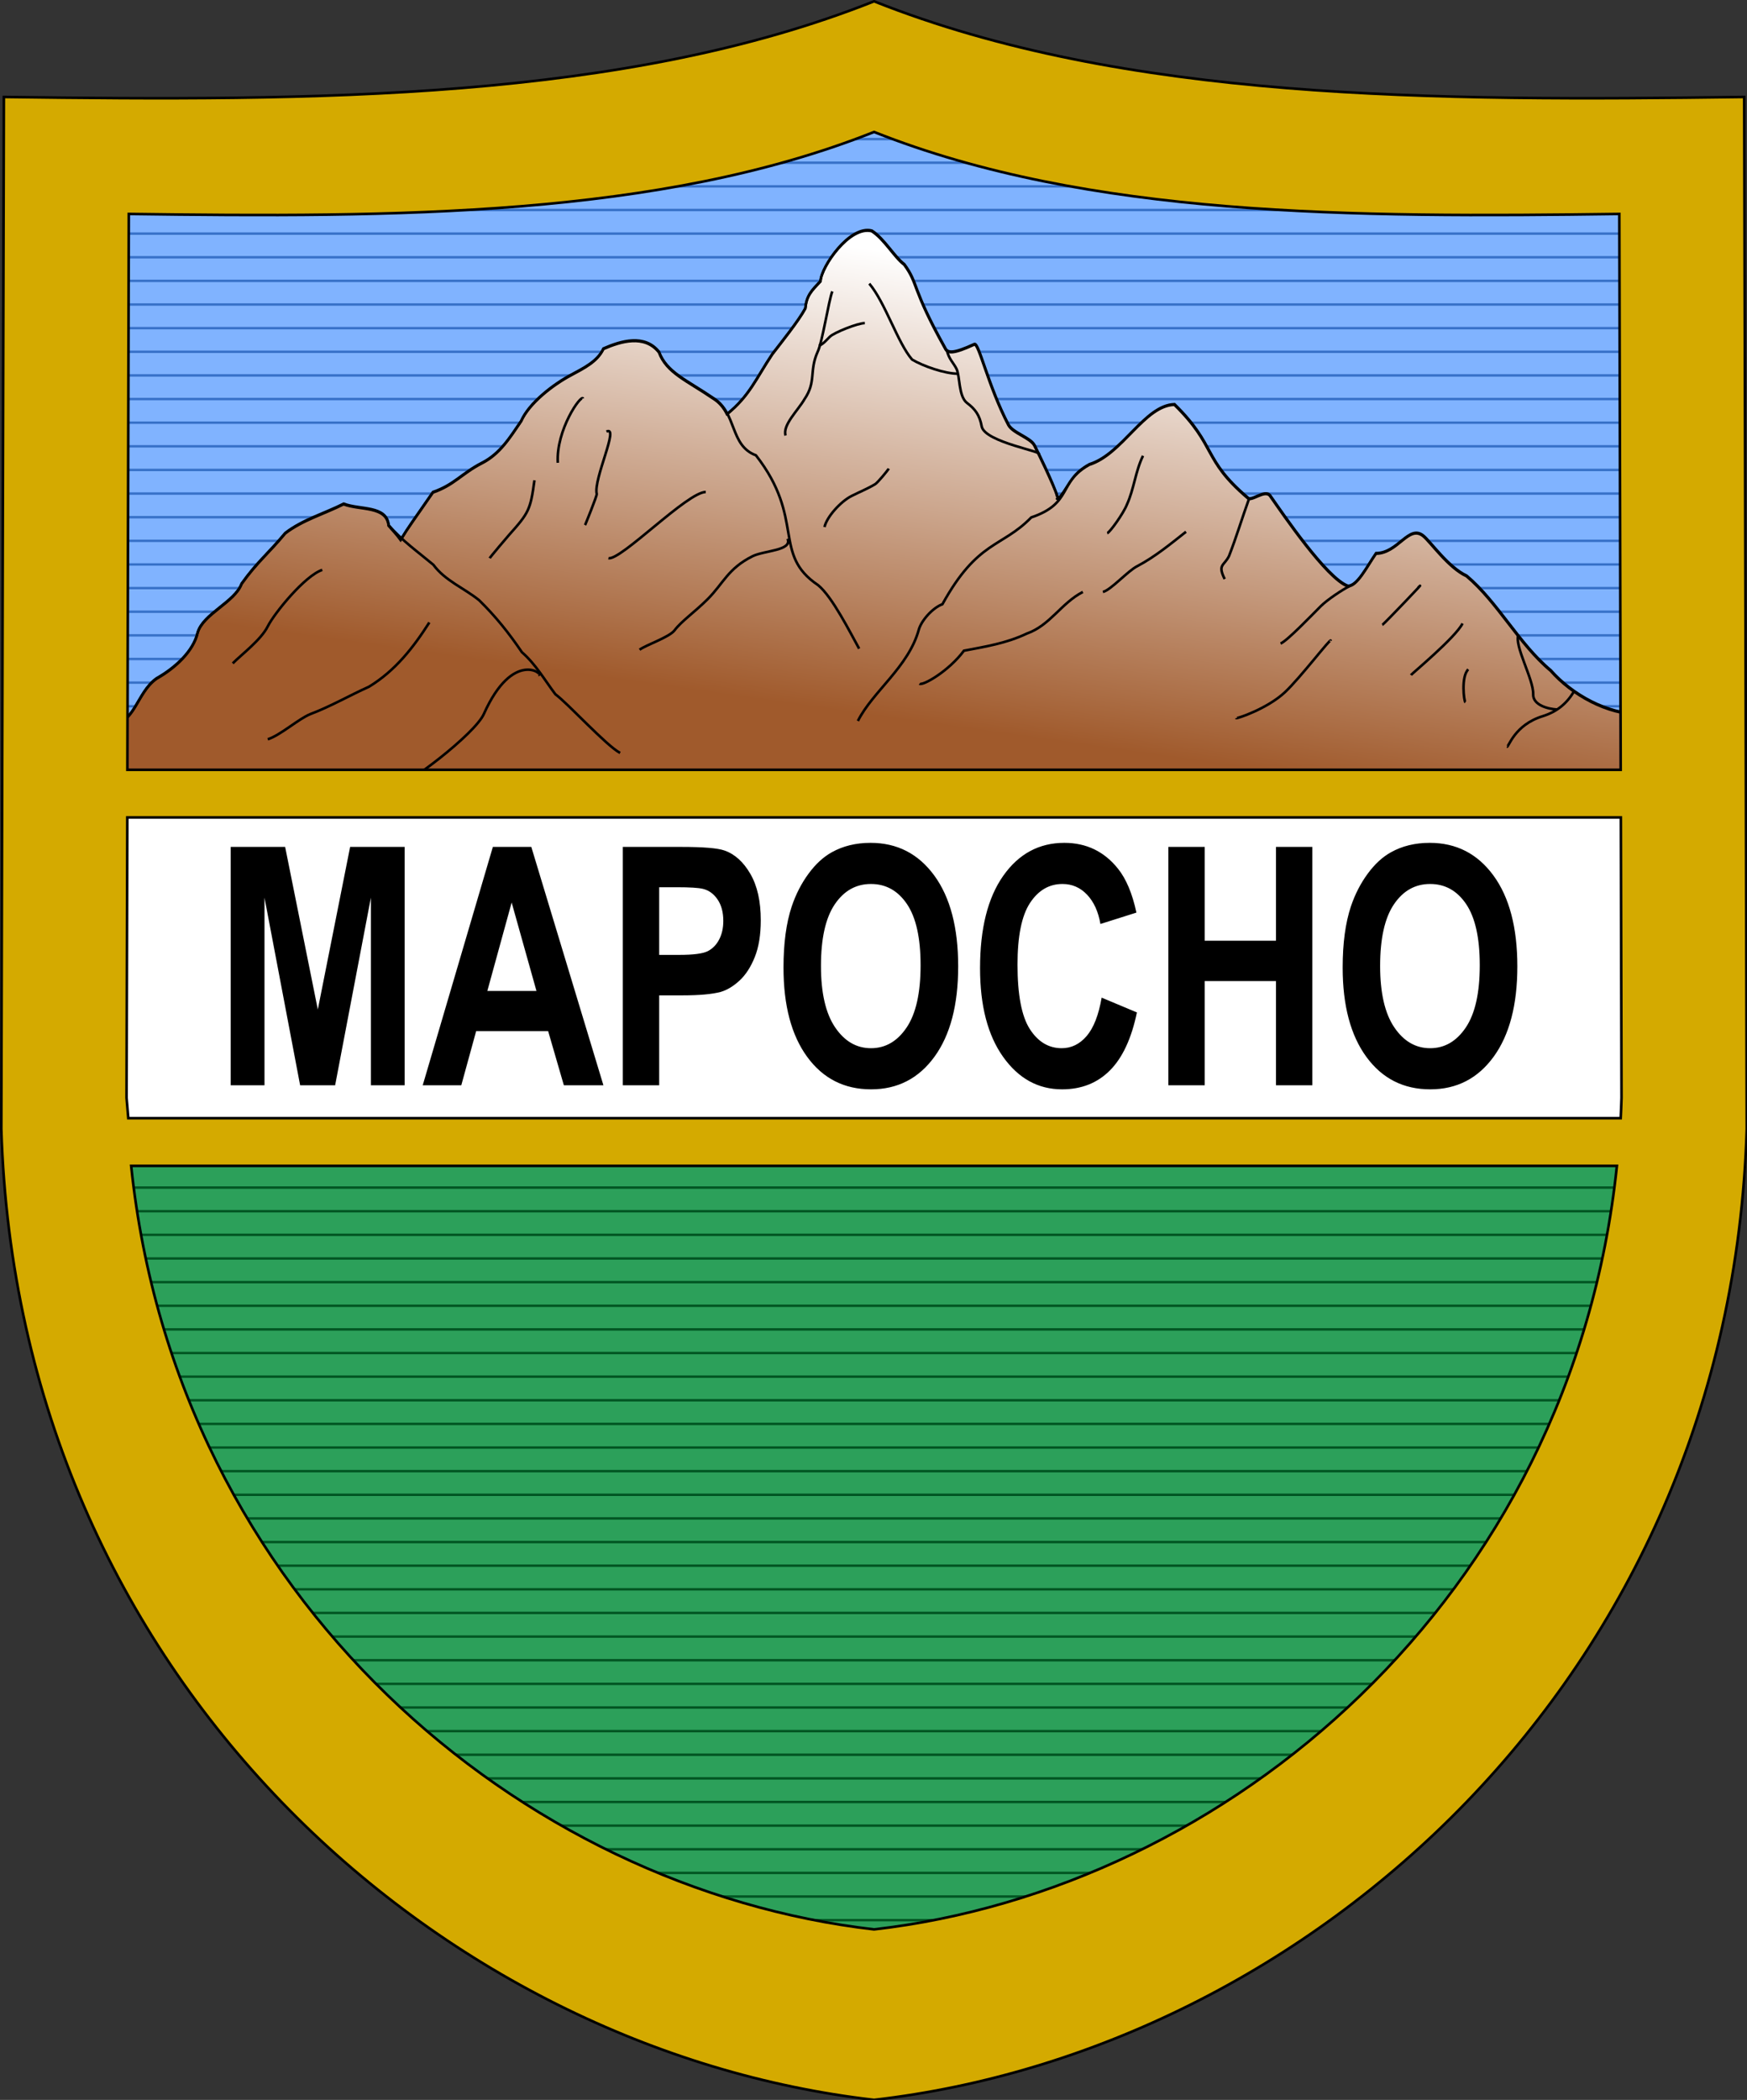
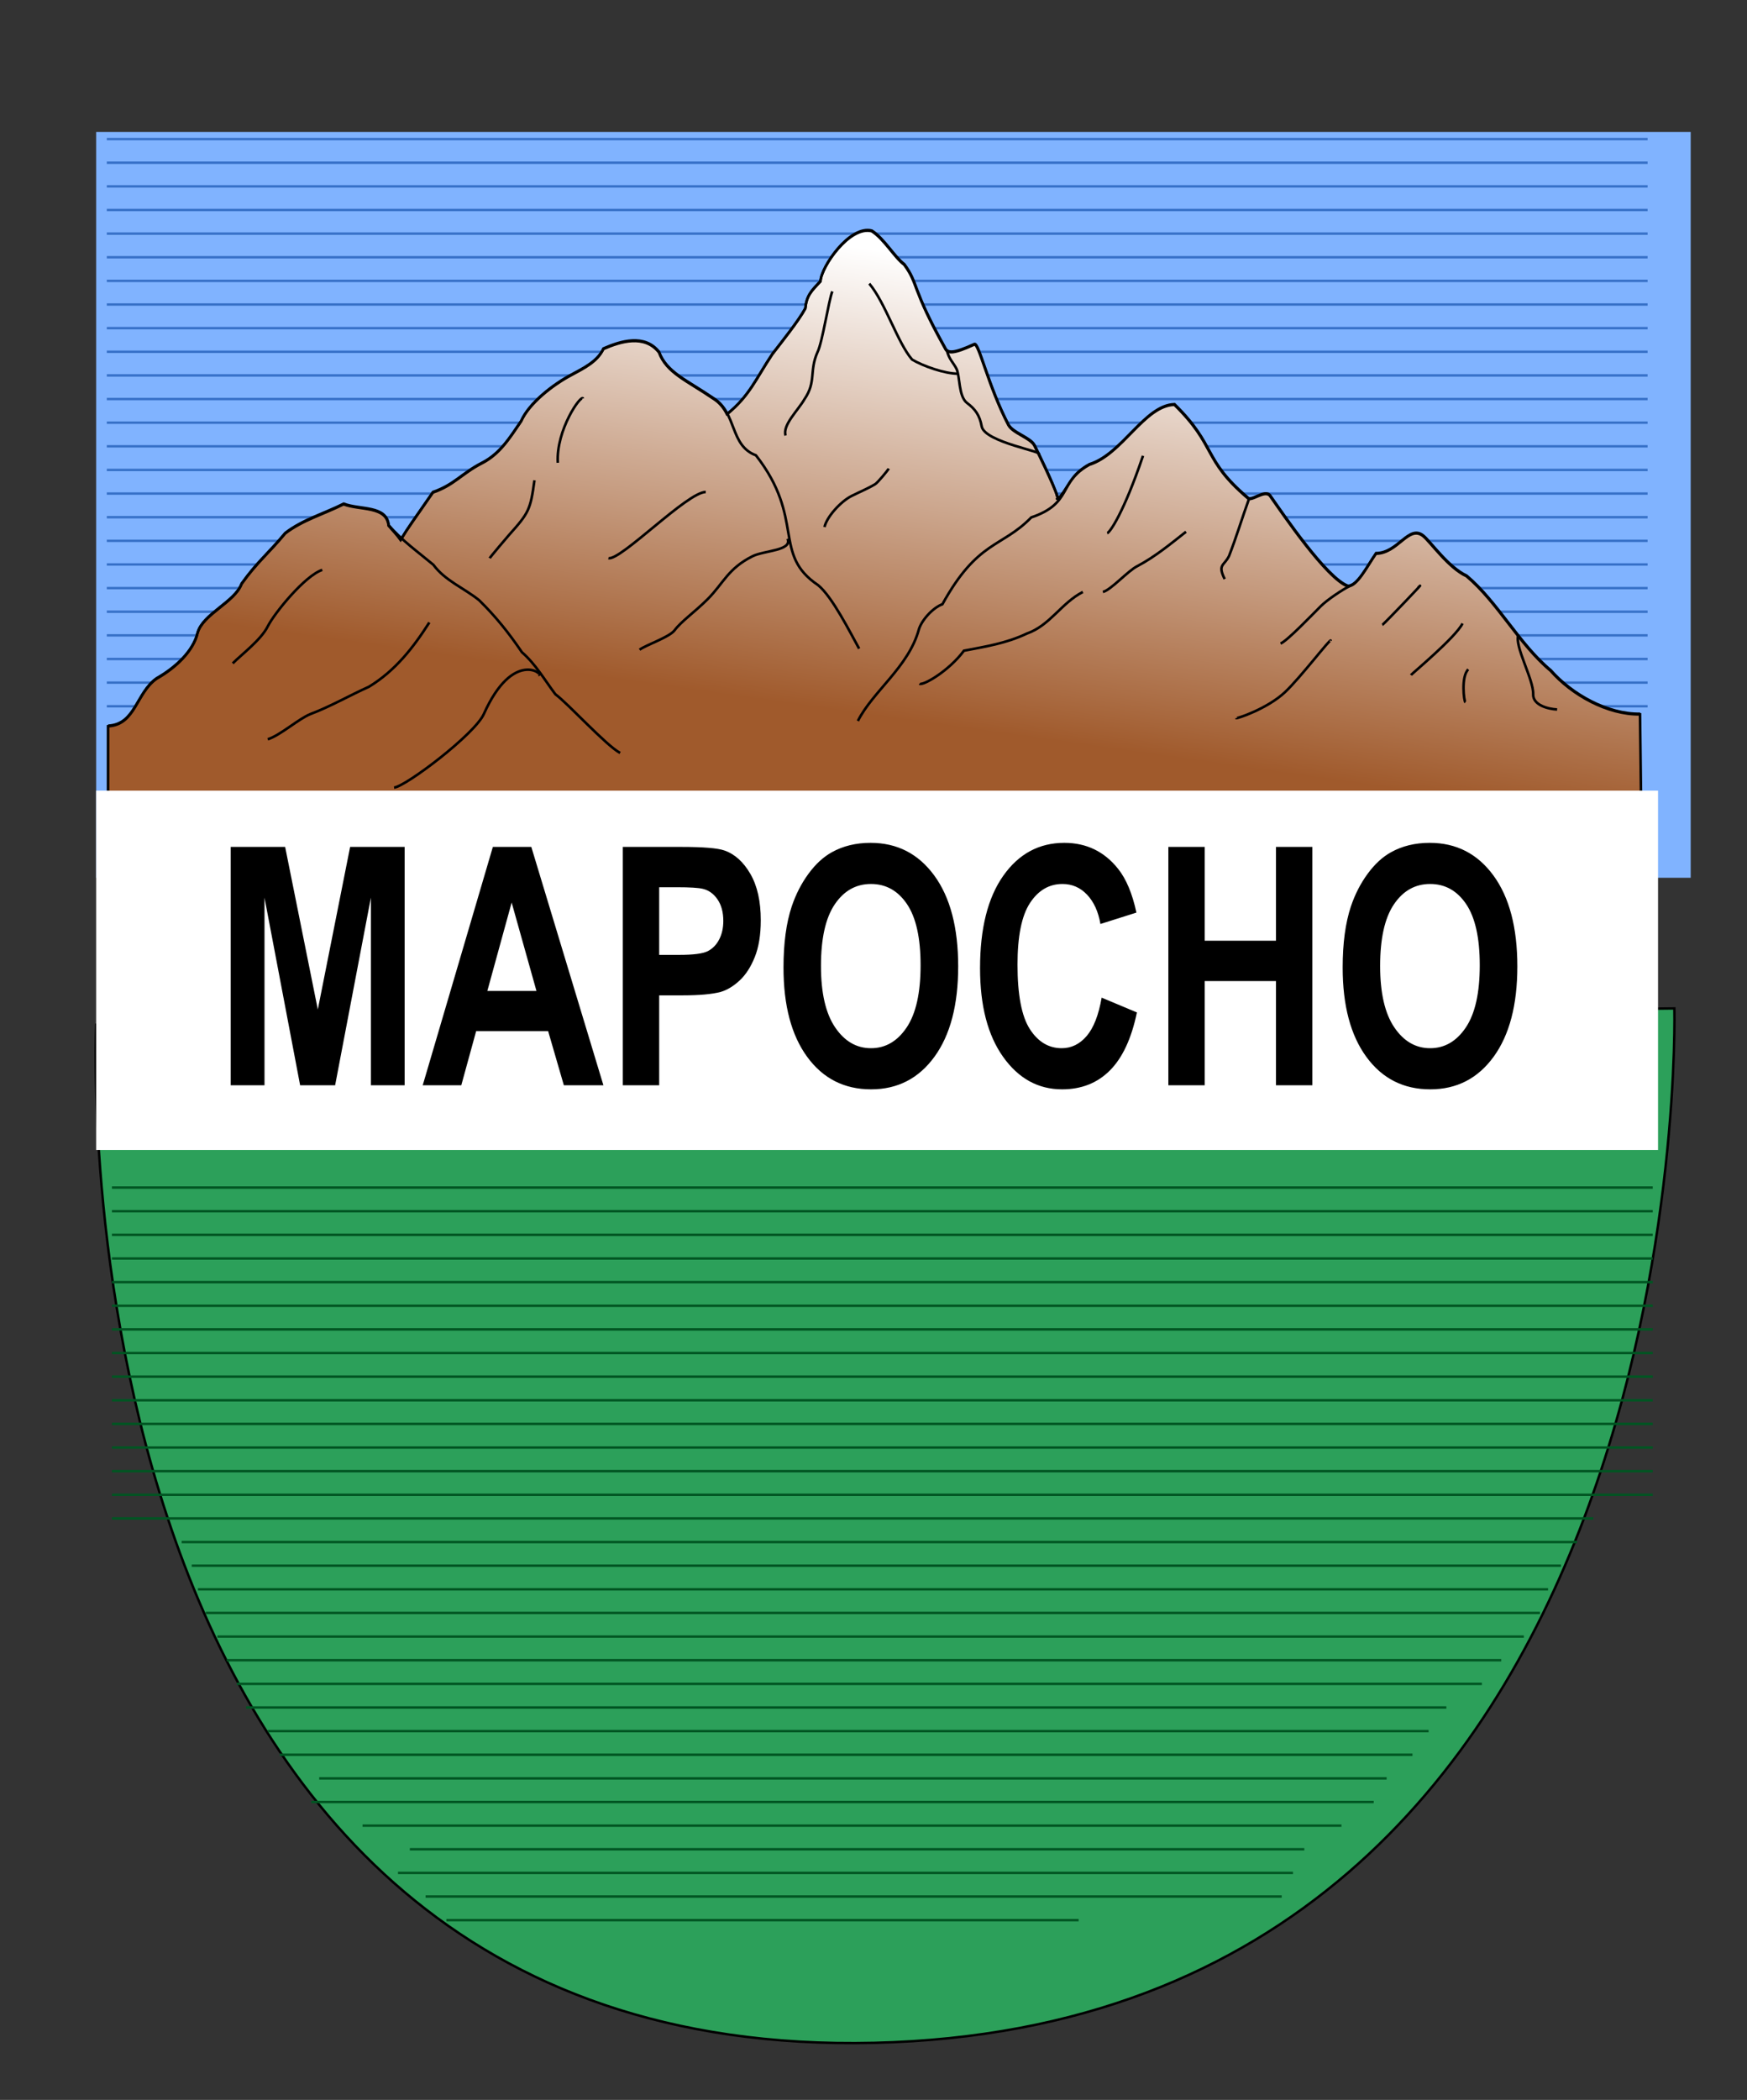
<svg xmlns="http://www.w3.org/2000/svg" xmlns:xlink="http://www.w3.org/1999/xlink" version="1.0" width="550" height="660.848" id="svg2">
  <rect width="100%" height="100%" fill="#333333" stroke="none" />
  <defs id="defs5">
    <linearGradient id="linearGradient4688">
      <stop style="stop-color:#a05a2c;stop-opacity:1" offset="0" id="stop4690" />
      <stop style="stop-color:white;stop-opacity:1" offset="1" id="stop4692" />
    </linearGradient>
    <linearGradient x1="275.735" y1="283.818" x2="302.321" y2="94.862" id="linearGradient4696" xlink:href="#linearGradient4688" gradientUnits="userSpaceOnUse" />
  </defs>
  <g transform="scale(0.761,0.761)" id="g3764">
    <path d="M 39.776,54.552 L 699.438,54.552 L 699.438,362.995 L 39.776,362.995 L 39.776,54.552 z " style="fill:#80b3ff;fill-opacity:1;stroke:none;stroke-width:5.842;stroke-miterlimit:4;stroke-opacity:1" id="rect3120" />
    <path d="M 44.185,174.794 L 681.613,174.794 M 44.185,194.339 L 681.613,194.339 M 44.185,213.884 L 681.613,213.884 M 44.185,233.429 L 681.613,233.429 M 44.185,252.974 L 681.613,252.974 M 44.185,272.519 L 681.613,272.519 M 44.185,292.065 L 681.613,292.065 M 44.185,165.021 L 681.613,165.021 M 44.185,184.566 L 681.613,184.566 M 44.185,204.111 L 681.613,204.111 M 44.185,223.657 L 681.613,223.657 M 44.185,243.202 L 681.613,243.202 M 44.185,262.747 L 681.613,262.747 M 44.185,282.292 L 681.613,282.292 M 44.185,67.295 L 681.613,67.295 M 44.185,86.84 L 681.613,86.84 M 44.185,106.385 L 681.613,106.385 M 44.185,125.93 L 681.613,125.93 M 44.185,145.475 L 681.613,145.475 M 44.185,57.522 L 681.613,57.522 M 44.185,77.067 L 681.613,77.067 M 44.185,96.612 L 681.613,96.612 M 44.185,116.157 L 681.613,116.157 M 44.185,135.703 L 681.613,135.703 M 44.185,155.248 L 681.613,155.248" style="fill:#2a7fff;fill-rule:evenodd;stroke:#3771c8;stroke-width:1px;stroke-linecap:butt;stroke-linejoin:miter;stroke-opacity:1" id="path5729" />
    <path d="M 678.474,295.427 C 665.065,295.647 650.294,287.435 641.485,277.404 C 628.359,266.478 619.724,249.305 606.69,238.296 C 599.134,234.841 591.697,224.039 588.717,221.69 C 582.736,216.976 578.317,228.943 569.224,228.98 C 565.411,234.474 561.484,242.545 557.56,242.489 C 548.739,239.249 530.754,212.746 525.375,205.073 C 523.203,202.341 517.562,207.792 516.101,205.958 C 497.255,189.891 503.442,184.685 485.843,167.402 C 473.398,167.765 464.39,187.905 450.646,192.206 C 442.448,196.691 441.933,201.992 437.561,206.442 C 438.682,207.252 434.221,196.999 427.98,184.412 C 426.336,181.094 418.93,179.225 417.121,175.749 C 408.648,159.473 404.906,141.661 403.052,142.51 C 394.433,146.458 391.998,146.343 390.972,144.121 C 376.871,118.895 380.06,117.638 374.061,109.494 C 369.892,106.366 365.838,98.94 360.632,95.616 C 351.536,93.251 339.741,110.316 339.403,116.434 C 335.568,120.522 333.682,122.299 333.121,127.696 C 330.279,132.938 323.159,141.78 319.502,146.543 C 312.775,156.614 310.043,163.897 300.711,171.249 C 299.371,168.612 297.659,166.46 295.019,164.838 C 284.019,157.32 275.749,154.241 272.595,145.731 C 266.615,138.23 256.779,141.211 249.624,144.34 C 247.101,149.682 241.588,152.316 236.097,155.291 C 228.736,159.207 218.871,166.825 215.578,174.272 C 210.952,181.046 206.848,187.813 199.314,191.633 C 191.069,195.868 187.869,200.669 179.084,203.7 C 170.257,216.505 169.396,217.396 165.716,223.3 C 164.125,221.084 162.384,219.327 160.761,217.43 C 159.962,209.114 148.91,211.163 142.139,208.544 C 134.115,212.593 125.168,215.088 117.981,220.623 C 110.961,229.066 106.344,232.543 99.937,241.518 C 97.126,249.146 84.03,253.941 81.747,261.743 C 79.997,269.356 72.631,276.257 64.797,280.681 C 56.221,286.707 56.076,299.783 44.7,300.346 L 44.7,331.099 L 678.911,331.099 L 678.474,295.427 z " style="fill:url(#linearGradient4696);fill-opacity:1;fill-rule:evenodd;stroke:black;stroke-width:1.062px;stroke-linecap:butt;stroke-linejoin:miter;stroke-opacity:1" id="path2934" />
    <g transform="matrix(1.062,0,0,1.062,-529.469,-294.599)" id="g2902">
      <path d="M 540.682,559.979 C 551.394,559.448 551.531,547.135 559.606,541.46 C 566.984,537.294 573.921,530.796 575.568,523.627 C 577.718,516.28 590.05,511.764 592.697,504.581 C 598.73,496.129 603.078,492.855 609.689,484.905 C 616.457,479.693 624.882,477.343 632.438,473.53 C 638.814,475.997 649.222,474.067 649.974,481.898 C 655.07,487.856 661.409,492.345 667.382,497.331 C 671.941,503.539 679.331,506.378 685.195,511.121 C 691.69,517.493 696.735,523.818 701.87,531.377 C 707.26,536.056 710.744,542.239 714.906,547.745 C 719.819,551.347 734.727,567.745 740.119,570.595" style="fill:none;fill-rule:evenodd;stroke:black;stroke-width:1px;stroke-linecap:butt;stroke-linejoin:miter;stroke-opacity:1" id="path1913" />
      <path d="M 708.27,540.262 C 710.779,540.139 698.407,530.032 687.037,555.429 C 683.516,563.293 656.678,583.618 652.07,584.087" style="fill:none;fill-rule:evenodd;stroke:black;stroke-width:1px;stroke-linecap:butt;stroke-linejoin:miter;stroke-opacity:1" id="path1915" />
      <path d="M 665.804,519.788 C 659.513,529.625 652.558,538.555 642.296,544.812 C 634.666,548.226 627.376,552.476 619.547,555.429 C 614.789,557.332 608.012,563.571 602.864,565.287" style="fill:none;fill-rule:evenodd;stroke:black;stroke-width:1px;stroke-linecap:butt;stroke-linejoin:miter;stroke-opacity:1" id="path1917" />
      <path d="M 624.097,499.313 C 617.277,501.586 605.408,516.216 602.864,521.304 C 600.247,526.539 592.764,532.162 589.214,535.712" style="fill:none;fill-rule:evenodd;stroke:black;stroke-width:1px;stroke-linecap:butt;stroke-linejoin:miter;stroke-opacity:1" id="path1919" />
      <path d="M 654.429,487.938 C 658.105,481.866 658.916,481.027 667.229,468.969 C 675.5,466.115 678.515,461.593 686.279,457.606 C 693.373,454.008 697.237,447.636 701.593,441.257 C 704.695,434.244 713.984,427.071 720.916,423.383 C 726.087,420.582 731.278,418.102 733.654,413.071 C 740.392,410.125 749.654,407.317 755.286,414.381 C 758.256,422.394 766.043,425.294 776.401,432.374 C 785.744,438.112 782.735,450.895 793.032,454.699 C 812.394,479.538 799.202,493.165 817.255,505.265 C 822.761,509.753 829.678,523.58 833.234,529.99" style="fill:none;fill-rule:evenodd;stroke:black;stroke-width:1px;stroke-linecap:butt;stroke-linejoin:miter;stroke-opacity:1" id="path1921" />
      <path d="M 805.335,487.18 C 807.339,491.856 796.235,491.73 791.685,494.005 C 782.133,498.781 780.314,504.618 774.244,510.688 C 769.172,515.76 764.01,519.277 761.352,522.821 C 759.318,525.534 750.198,528.533 747.703,530.404" style="fill:none;fill-rule:evenodd;stroke:black;stroke-width:1px;stroke-linecap:butt;stroke-linejoin:miter;stroke-opacity:1" id="path1923" />
      <path d="M 735.57,494.763 C 740.407,495.733 766.318,468.98 773.486,468.98" style="fill:none;fill-rule:evenodd;stroke:black;stroke-width:1px;stroke-linecap:butt;stroke-linejoin:miter;stroke-opacity:1" id="path1925" />
-       <path d="M 734.811,445.472 C 740.011,442.872 729.61,464.098 731.02,469.739 C 731.178,470.37 726.604,481.603 726.47,481.872" style="fill:none;fill-rule:evenodd;stroke:black;stroke-width:1px;stroke-linecap:butt;stroke-linejoin:miter;stroke-opacity:1" id="path1927" />
      <path d="M 725.711,432.581 C 724.952,430.808 715.09,444.83 715.853,457.606" style="fill:none;fill-rule:evenodd;stroke:black;stroke-width:1px;stroke-linecap:butt;stroke-linejoin:miter;stroke-opacity:1" id="path1929" />
      <path d="M 706.753,464.43 C 705.211,475.871 704.572,477.09 696.895,485.663 C 696.496,486.063 689.565,494.258 689.312,494.763" style="fill:none;fill-rule:evenodd;stroke:black;stroke-width:1px;stroke-linecap:butt;stroke-linejoin:miter;stroke-opacity:1" id="path1931" />
      <path d="M 909.983,471.255 C 911.686,472.313 907.485,462.659 901.608,450.806 C 900.06,447.682 893.086,445.922 891.382,442.648 C 883.403,427.321 879.88,410.548 878.134,411.348 C 870.018,415.066 867.725,414.958 866.759,412.865 C 853.48,389.11 856.483,387.927 850.834,380.257 C 846.908,377.312 843.091,370.319 838.188,367.189 C 829.622,364.961 818.516,381.031 818.197,386.793 C 814.586,390.642 812.81,392.316 812.282,397.398 C 809.605,402.335 802.901,410.66 799.457,415.145 C 793.122,424.629 790.55,431.488 781.803,438.672" style="fill:none;fill-rule:evenodd;stroke:black;stroke-width:1px;stroke-linecap:butt;stroke-linejoin:miter;stroke-opacity:1" id="path1933" />
      <path d="M 819.743,482.63 C 820.575,478.744 825.986,472.684 830.359,470.497 C 833.994,468.68 836.551,467.692 839.459,465.947 C 840.521,465.31 844.497,460.422 844.768,459.881" style="fill:none;fill-rule:evenodd;stroke:black;stroke-width:1px;stroke-linecap:butt;stroke-linejoin:miter;stroke-opacity:1" id="path1944" />
      <path d="M 804.577,446.989 C 803.325,442.92 809.415,437.222 811.943,432.841 C 816.631,425.956 813.696,421.955 817.055,414.437 C 818.923,410.644 821.363,394.527 822.776,390.873" style="fill:none;fill-rule:evenodd;stroke:black;stroke-width:1px;stroke-linecap:butt;stroke-linejoin:miter;stroke-opacity:1" id="path1950" />
      <path d="M 837.184,387.84 C 843.407,395.175 848.258,410.975 853.867,417.415 C 858.109,419.96 866.591,422.919 871.653,422.919" style="fill:none;fill-rule:evenodd;stroke:black;stroke-width:1px;stroke-linecap:butt;stroke-linejoin:miter;stroke-opacity:1" id="path1952" />
      <path d="M 902.967,454.303 C 906.338,453.439 882.122,449.705 880.971,443.418 C 880.169,439.042 878.431,436.693 875.297,434.342 C 871.889,431.787 872.557,423.821 871.164,421.034 C 869.974,418.655 868.257,417.288 867.42,413.94" style="fill:none;fill-rule:evenodd;stroke:black;stroke-width:1px;stroke-linecap:butt;stroke-linejoin:miter;stroke-opacity:1" id="path1954" />
-       <path d="M 817.579,412.031 C 819.337,411.353 820.504,409.796 821.819,408.526 C 823.477,406.879 832.778,403.188 835.443,403.221" style="fill:none;fill-rule:evenodd;stroke:black;stroke-width:1px;stroke-linecap:butt;stroke-linejoin:miter;stroke-opacity:1" id="path1957" />
      <path d="M 832.747,558.137 C 838.563,546.613 852.469,537.107 856.46,522.637 C 857.441,519.081 861.794,514.123 865.678,512.675 C 879.48,487.669 888.74,490.756 900.283,478.881 C 916.606,473.392 910.767,464.812 922.952,458.145 C 935.895,454.095 944.378,435.13 956.097,434.788 C 972.669,451.063 966.842,455.965 984.59,471.095 C 985.966,472.823 991.278,467.689 993.322,470.262 C 998.388,477.487 1015.324,502.444 1023.631,505.496 C 1027.326,505.548 1031.024,497.948 1034.614,492.775 C 1043.177,492.74 1047.339,481.471 1052.97,485.91 C 1055.776,488.121 1062.78,498.293 1069.896,501.547 C 1082.169,511.914 1090.3,528.086 1102.661,538.375 C 1110.957,547.82 1124.866,555.554 1137.493,555.346" style="fill:none;fill-rule:evenodd;stroke:black;stroke-width:1px;stroke-linecap:butt;stroke-linejoin:miter;stroke-opacity:1" id="path2858" />
      <path d="M 985.12,471.625 C 982.423,479.064 980.179,486.597 977.306,493.951 C 975.381,497.802 972.769,497.156 975.632,502.881" style="fill:none;fill-rule:evenodd;stroke:black;stroke-width:1px;stroke-linecap:butt;stroke-linejoin:miter;stroke-opacity:1" id="path2861" />
      <path d="M 980.097,557.021 C 980.265,557.357 992.18,553.412 999.074,546.974 C 1005.196,541.256 1017.128,525.508 1016.934,526.881" style="fill:none;fill-rule:evenodd;stroke:black;stroke-width:1px;stroke-linecap:butt;stroke-linejoin:miter;stroke-opacity:1" id="path2863" />
      <path d="M 1050.981,506.23 C 1055.656,501.554 1037.729,520.391 1037.027,520.742" style="fill:none;fill-rule:evenodd;stroke:black;stroke-width:1px;stroke-linecap:butt;stroke-linejoin:miter;stroke-opacity:1" id="path2865" />
      <path d="M 1068.283,520.183 C 1065.563,525.624 1048.562,539.718 1048.19,540.276" style="fill:none;fill-rule:evenodd;stroke:black;stroke-width:1px;stroke-linecap:butt;stroke-linejoin:miter;stroke-opacity:1" id="path2867" />
      <path d="M 1070.516,538.044 C 1067.631,540.929 1068.841,550.509 1069.4,550.881" style="fill:none;fill-rule:evenodd;stroke:black;stroke-width:1px;stroke-linecap:butt;stroke-linejoin:miter;stroke-opacity:1" id="path2869" />
      <path d="M 1090.051,524.649 C 1088.346,528.778 1096.022,542.047 1095.805,547.719 C 1095.641,552.034 1101.76,553.509 1105.121,553.672" style="fill:none;fill-rule:evenodd;stroke:black;stroke-width:1px;stroke-linecap:butt;stroke-linejoin:miter;stroke-opacity:1" id="path2871" />
-       <path d="M 1111.818,546.416 C 1109.074,551.188 1105.19,554.521 1099.451,556.304 C 1088.48,559.713 1086.279,568.361 1085.586,568.184" style="fill:none;fill-rule:evenodd;stroke:black;stroke-width:1px;stroke-linecap:butt;stroke-linejoin:miter;stroke-opacity:1" id="path2873" />
      <path d="M 1024.19,505.672 C 1021.613,506.96 1015.637,510.876 1013.027,513.486 C 1009.503,517.01 999.956,526.975 997.399,527.997" style="fill:none;fill-rule:evenodd;stroke:black;stroke-width:1px;stroke-linecap:butt;stroke-linejoin:miter;stroke-opacity:1" id="path2875" />
      <path d="M 960.562,484.462 C 954.463,489.274 948.48,494.218 941.585,497.858 C 937.873,499.714 931.382,507.106 928.19,507.904" style="fill:none;fill-rule:evenodd;stroke:black;stroke-width:1px;stroke-linecap:butt;stroke-linejoin:miter;stroke-opacity:1" id="path2877" />
      <path d="M 920.376,507.904 C 911.948,512.255 907.614,520.914 898.608,524.09 C 890.507,527.928 882.623,529.139 874.05,530.788 C 868.111,538.785 857.982,544.548 856.748,543.625" style="fill:none;fill-rule:evenodd;stroke:black;stroke-width:1px;stroke-linecap:butt;stroke-linejoin:miter;stroke-opacity:1" id="path2879" />
-       <path d="M 943.818,454.881 C 940.849,460.912 940.333,467.792 937.539,473.891 C 936.202,477.3 930.891,484.729 929.864,485.02" style="fill:none;fill-rule:evenodd;stroke:black;stroke-width:1px;stroke-linecap:butt;stroke-linejoin:miter;stroke-opacity:1" id="path2881" />
+       <path d="M 943.818,454.881 C 936.202,477.3 930.891,484.729 929.864,485.02" style="fill:none;fill-rule:evenodd;stroke:black;stroke-width:1px;stroke-linecap:butt;stroke-linejoin:miter;stroke-opacity:1" id="path2881" />
    </g>
    <path d="M 39.776,423.783 L 692.684,417.029 C 692.685,417.029 703.342,836.737 361.727,844.796 C 20.112,852.856 39.776,423.783 39.776,423.783 z " style="fill:#2ca05a;fill-rule:evenodd;stroke:black;stroke-width:1px;stroke-linecap:butt;stroke-linejoin:miter;stroke-opacity:1" id="path2856" />
    <path d="M 39.776,326.973 L 685.929,326.973 L 685.929,475.565 L 39.776,475.565 L 39.776,326.973 z " style="fill:white;fill-opacity:1;stroke:none;stroke-width:5.842;stroke-miterlimit:4;stroke-opacity:1" id="rect1968" />
    <path d="M 46.311,500.89 L 683.739,500.89 M 46.311,520.435 L 683.739,520.435 M 46.311,539.98 L 683.739,539.98 M 46.311,559.525 L 683.739,559.525 M 46.311,579.07 L 683.739,579.07 M 46.311,598.616 L 683.739,598.616 M 46.311,618.161 L 62.625,618.161 L 683.739,618.161 M 75.151,637.706 L 652.452,637.706 M 81.895,657.251 L 640.432,657.251 M 89.924,676.796 L 630.414,676.796 M 97.953,696.341 L 613.051,696.341 M 110.799,715.886 L 591.014,715.886 M 132.05,735.431 L 573.65,735.431 M 164.655,774.522 L 534.917,774.522 M 184.669,794.067 C 285.507,794.067 367.869,794.067 446.224,794.067 M 149.983,754.977 L 554.952,754.977 M 46.311,491.117 L 683.739,491.117 M 46.311,510.663 L 683.739,510.663 M 46.311,530.208 L 683.739,530.208 M 46.311,549.753 L 683.739,549.753 M 46.311,569.298 L 683.739,569.298 M 46.311,588.843 L 683.739,588.843 M 46.311,608.388 L 683.739,608.388 M 46.311,627.933 L 68.727,627.933 L 659.13,627.933 M 79.326,647.478 L 645.774,647.478 M 85.106,667.023 L 637.093,667.023 M 93.778,686.569 L 621.065,686.569 M 101.807,706.114 L 598.359,706.114 M 115.748,725.659 L 584.335,725.659 M 169.546,764.749 L 539.592,764.749 M 176.067,784.294 L 530.243,784.294 M 128.79,745.204 L 568.308,745.204" style="fill:none;fill-rule:evenodd;stroke:#052;stroke-width:1px;stroke-linecap:butt;stroke-linejoin:miter;stroke-opacity:1" id="path4895" />
-     <path d="M 361.603,0.54 C 258.07,41.71 130.39,41.829 1.603,40.103 L 0.54,466.884 C 7.401,694.253 182.445,847.837 361.603,868.384 C 540.76,847.837 715.773,694.253 722.634,466.884 L 721.571,40.103 C 592.784,41.829 465.135,41.71 361.603,0.54 z M 361.603,54.571 C 450.275,89.832 559.612,89.956 669.915,88.478 L 670.478,318.353 L 52.696,318.353 L 53.29,88.478 C 163.592,89.956 272.93,89.832 361.603,54.571 z M 52.665,338.04 L 670.54,338.04 L 670.821,453.978 C 670.736,456.8 670.623,459.619 670.478,462.415 L 53.071,462.415 L 52.353,453.978 L 52.665,338.04 z M 54.259,482.134 L 668.915,482.134 C 650.229,661.329 507.53,781.148 361.603,797.884 C 215.675,781.148 72.944,661.329 54.259,482.134 z " style="fill:#d4aa00;fill-rule:evenodd;stroke:black;stroke-width:1.08px;stroke-linecap:butt;stroke-linejoin:miter;stroke-opacity:1" id="path1882" />
    <path d="M 95.448,448.807 L 95.448,350.233 L 117.961,350.233 L 131.479,417.473 L 144.844,350.233 L 167.408,350.233 L 167.408,448.807 L 153.432,448.807 L 153.432,371.212 L 138.644,448.807 L 124.161,448.807 L 109.423,371.212 L 109.423,448.807 L 95.448,448.807 z M 249.633,448.807 L 233.269,448.807 L 226.764,426.416 L 196.984,426.416 L 190.835,448.807 L 174.878,448.807 L 203.896,350.233 L 219.802,350.233 L 249.633,448.807 z M 221.936,409.807 L 211.671,373.229 L 201.609,409.807 L 221.936,409.807 z M 257.662,448.807 L 257.662,350.233 L 281.801,350.233 C 290.949,350.233 296.911,350.726 299.689,351.712 C 303.958,353.192 307.532,356.408 310.412,361.361 C 313.292,366.315 314.732,372.714 314.732,380.558 C 314.732,386.61 313.902,391.698 312.242,395.822 C 310.582,399.946 308.473,403.184 305.915,405.538 C 303.357,407.891 300.757,409.449 298.114,410.211 C 294.523,411.152 289.322,411.623 282.513,411.623 L 272.705,411.623 L 272.705,448.807 L 257.662,448.807 z M 272.705,366.908 L 272.705,394.88 L 280.937,394.88 C 286.866,394.88 290.83,394.365 292.829,393.334 C 294.828,392.303 296.395,390.689 297.53,388.492 C 298.665,386.296 299.232,383.741 299.232,380.827 C 299.232,377.241 298.436,374.282 296.844,371.951 C 295.251,369.621 293.235,368.164 290.796,367.581 C 289,367.133 285.392,366.909 279.972,366.908 L 272.705,366.908 z M 324.133,400.125 C 324.133,390.084 325.268,381.656 327.538,374.843 C 329.232,369.822 331.544,365.317 334.475,361.328 C 337.406,357.338 340.616,354.38 344.105,352.452 C 348.747,349.852 354.1,348.552 360.164,348.552 C 371.141,348.552 379.924,353.057 386.514,362.067 C 393.103,371.077 396.398,383.606 396.398,399.654 C 396.398,415.568 393.128,428.018 386.59,437.006 C 380.051,445.994 371.31,450.488 360.367,450.488 C 349.289,450.488 340.48,446.016 333.941,437.073 C 327.403,428.13 324.133,415.814 324.133,400.125 L 324.133,400.125 z M 339.633,399.453 C 339.633,410.614 341.581,419.075 345.477,424.836 C 349.373,430.596 354.32,433.476 360.316,433.476 C 366.313,433.476 371.234,430.618 375.079,424.903 C 378.925,419.187 380.847,410.614 380.847,399.184 C 380.847,387.887 378.975,379.46 375.232,373.901 C 371.488,368.343 366.516,365.564 360.316,365.564 C 354.116,365.564 349.119,368.377 345.325,374.002 C 341.53,379.628 339.633,388.111 339.633,399.453 L 339.633,399.453 z M 455.754,412.564 L 470.339,418.683 C 468.103,429.442 464.385,437.432 459.185,442.654 C 453.984,447.876 447.386,450.488 439.391,450.488 C 429.498,450.488 421.367,446.016 414.998,437.073 C 408.628,428.13 405.444,415.904 405.444,400.394 C 405.444,383.987 408.645,371.245 415.048,362.168 C 421.452,353.091 429.871,348.552 440.305,348.552 C 449.419,348.552 456.822,352.116 462.513,359.243 C 465.901,363.457 468.442,369.508 470.136,377.398 L 455.246,382.105 C 454.365,376.994 452.527,372.96 449.732,370.001 C 446.937,367.043 443.541,365.564 439.543,365.564 C 434.021,365.564 429.54,368.186 426.102,373.431 C 422.663,378.675 420.943,387.17 420.943,398.915 C 420.943,411.376 422.637,420.252 426.025,425.542 C 429.413,430.831 433.818,433.476 439.238,433.476 C 443.236,433.476 446.675,431.795 449.554,428.433 C 452.434,425.071 454.501,419.781 455.754,412.564 L 455.754,412.564 z M 483.349,448.807 L 483.349,350.233 L 498.391,350.233 L 498.391,389.03 L 527.866,389.03 L 527.866,350.233 L 542.909,350.233 L 542.909,448.807 L 527.866,448.807 L 527.866,405.706 L 498.391,405.706 L 498.391,448.807 L 483.349,448.807 z M 555.461,400.125 C 555.461,390.084 556.596,381.656 558.866,374.843 C 560.56,369.822 562.872,365.317 565.803,361.328 C 568.733,357.338 571.943,354.38 575.433,352.452 C 580.074,349.852 585.427,348.552 591.492,348.552 C 602.469,348.552 611.252,353.057 617.841,362.067 C 624.431,371.077 627.726,383.606 627.726,399.654 C 627.726,415.568 624.456,428.018 617.918,437.006 C 611.379,445.994 602.638,450.488 591.695,450.488 C 580.616,450.488 571.808,446.016 565.269,437.073 C 558.731,428.13 555.461,415.814 555.461,400.125 L 555.461,400.125 z M 570.961,399.453 C 570.961,410.614 572.909,419.075 576.805,424.836 C 580.701,430.596 585.648,433.476 591.644,433.476 C 597.641,433.476 602.562,430.618 606.407,424.903 C 610.252,419.187 612.175,410.614 612.175,399.184 C 612.175,387.887 610.303,379.46 606.56,373.901 C 602.816,368.343 597.844,365.564 591.644,365.564 C 585.444,365.564 580.447,368.377 576.653,374.002 C 572.858,379.628 570.961,388.111 570.961,399.453 L 570.961,399.453 z " style="font-size:100px" id="flowRoot1960" />
  </g>
</svg>